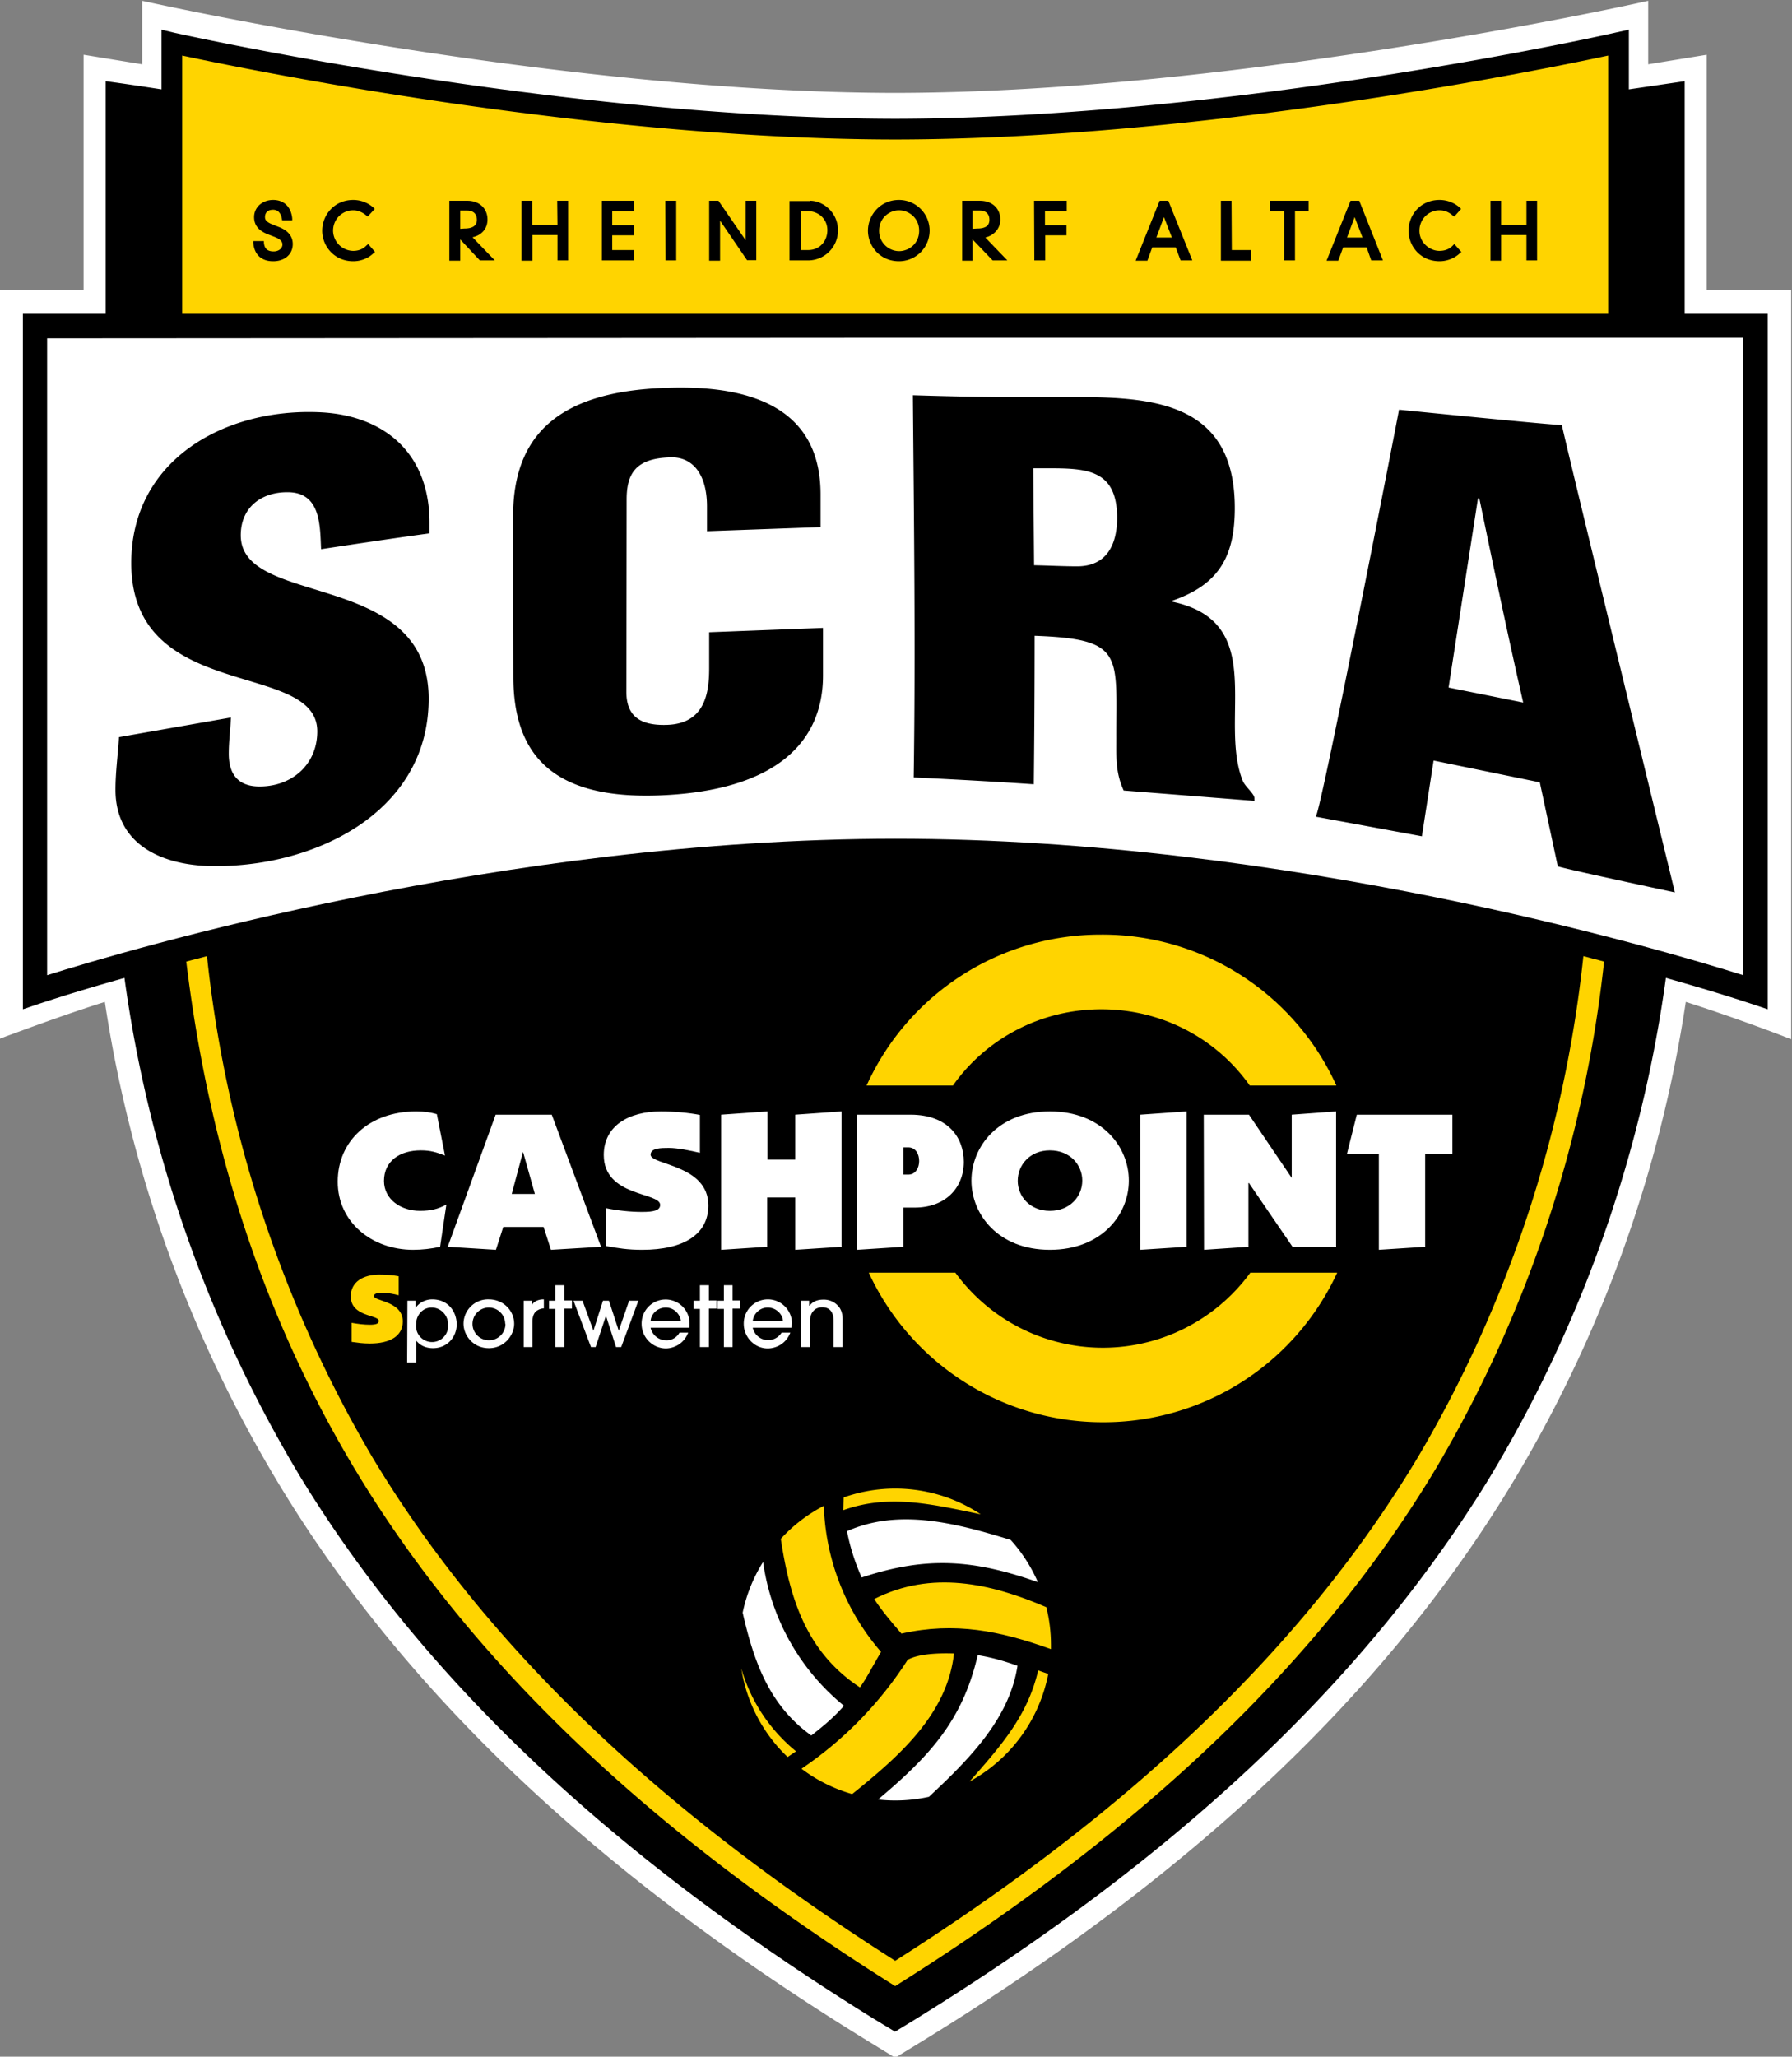
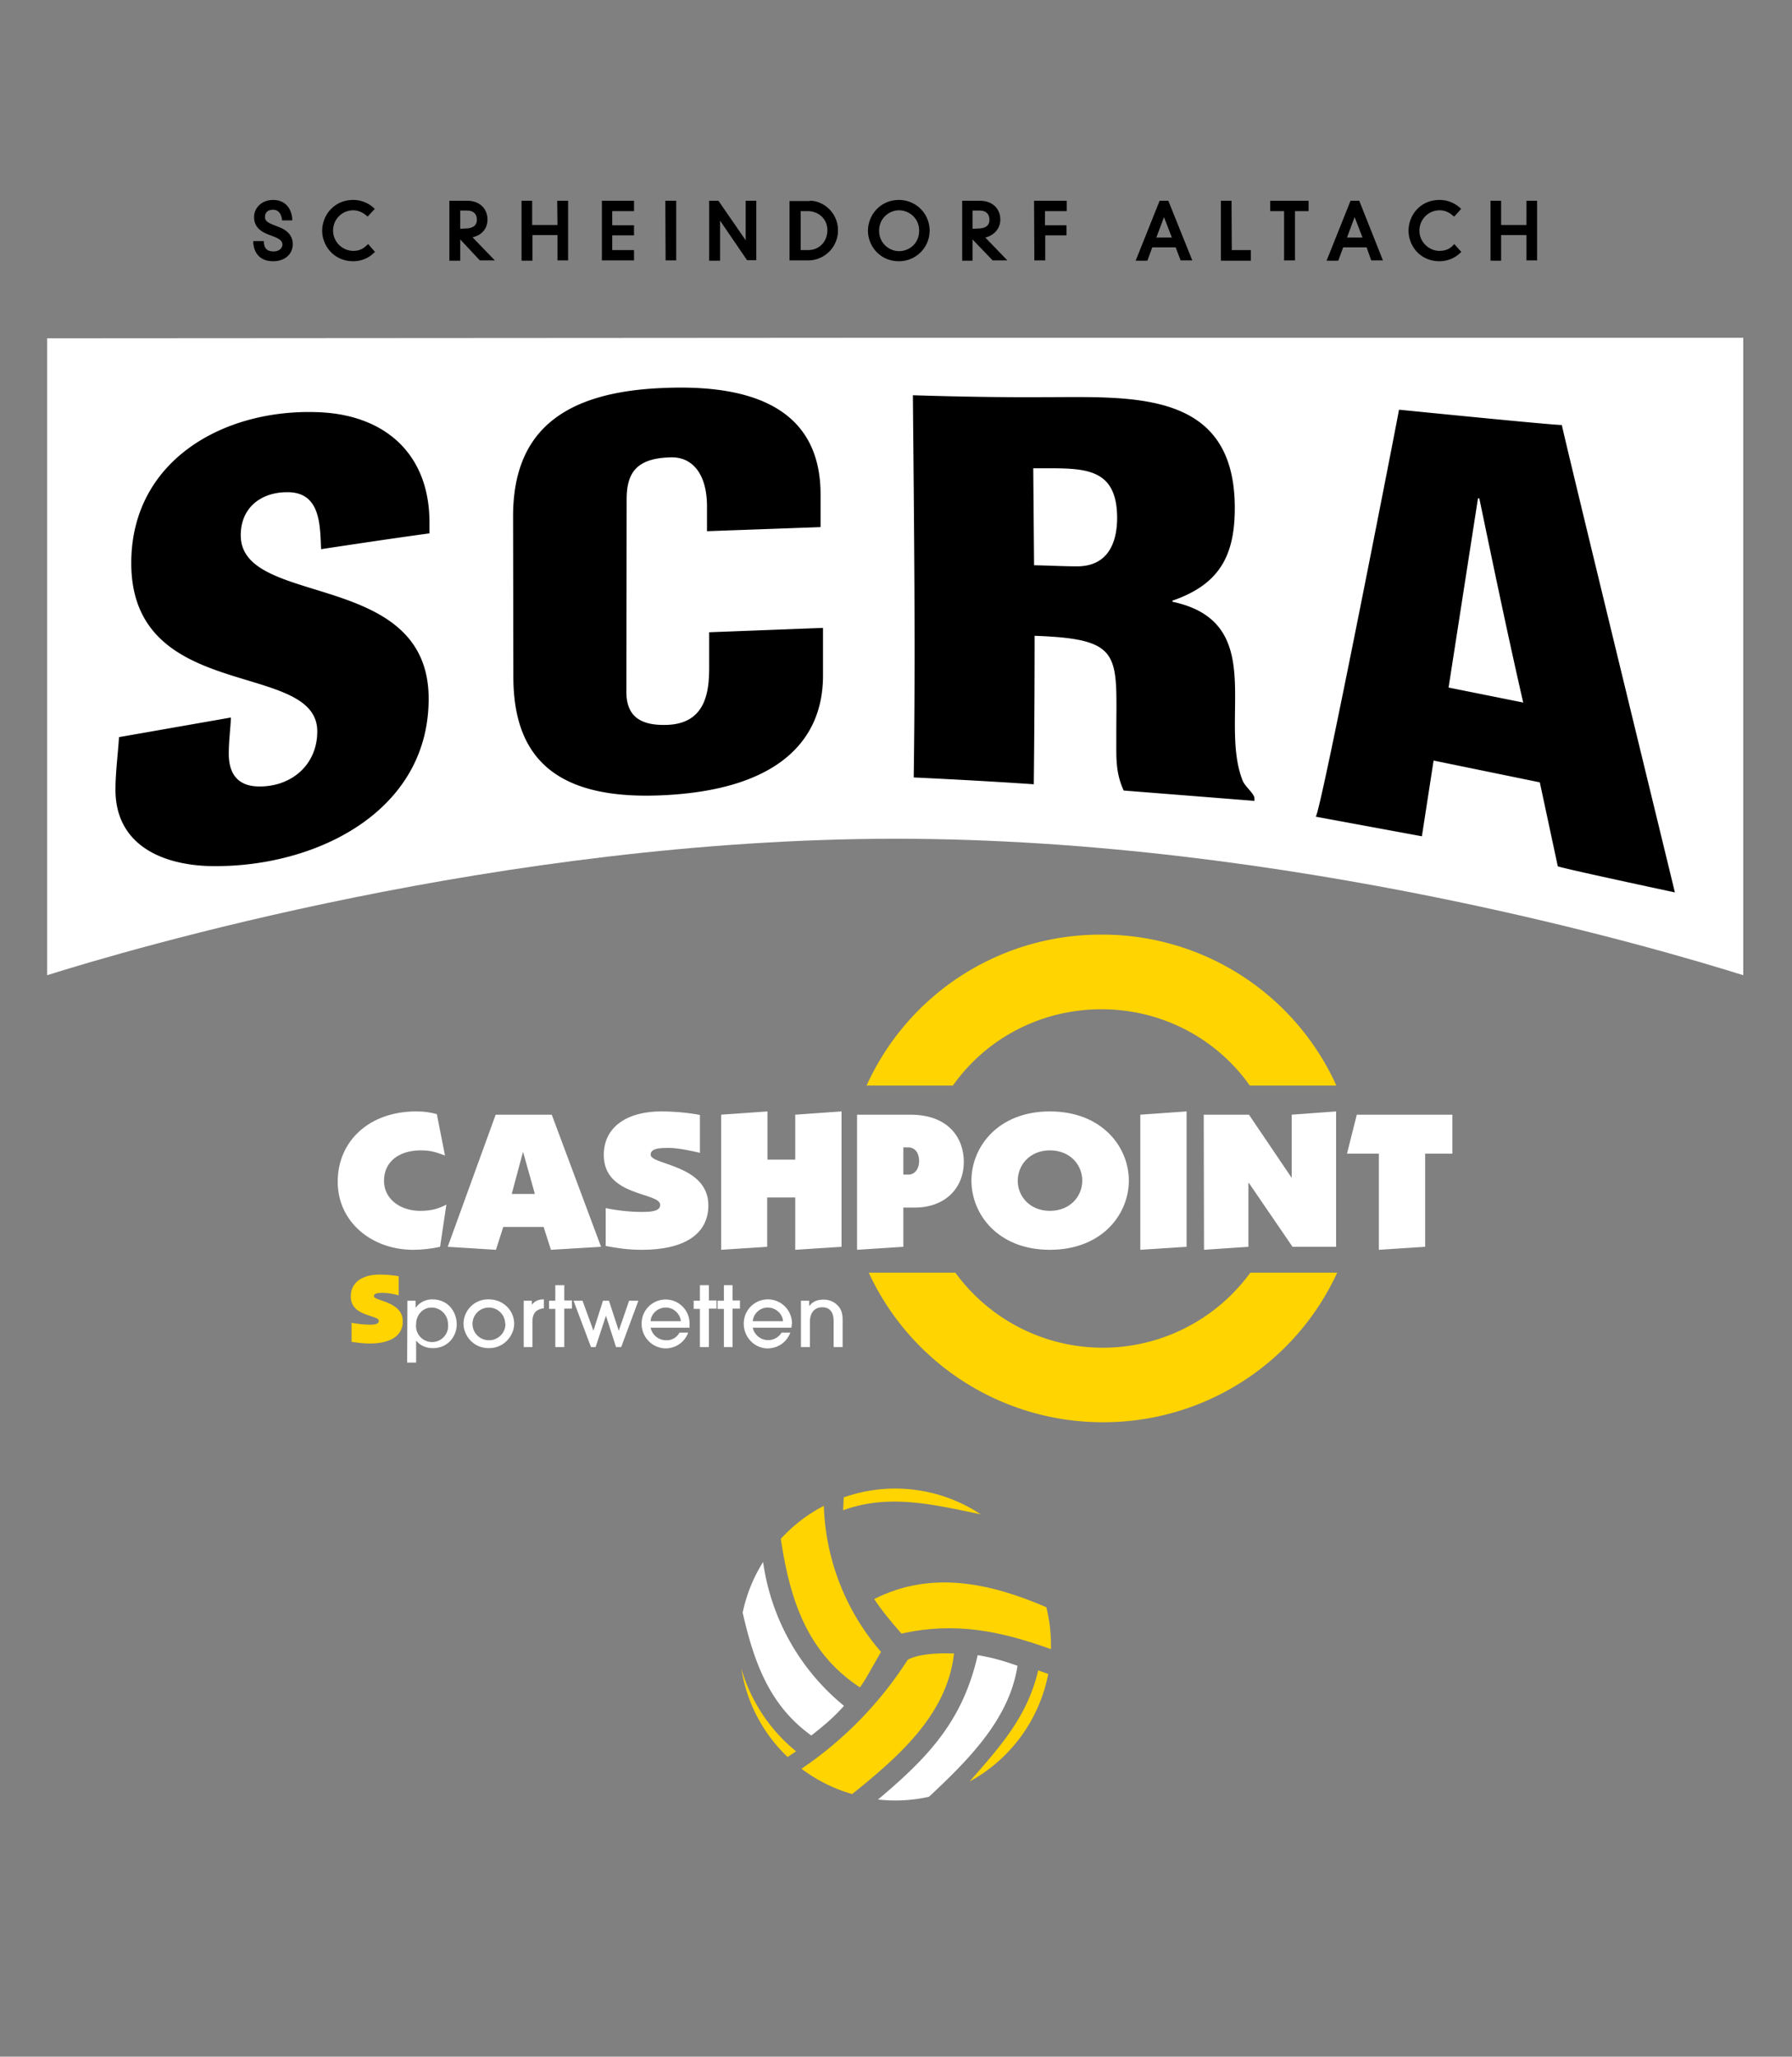
<svg xmlns="http://www.w3.org/2000/svg" fill="none" height="755" width="658">
  <rect width="100%" height="100%" fill="#808080" stroke="none" />
  <clipPath id="a">
    <path d="m0 0h658v755h-658z" />
  </clipPath>
  <g clip-path="url(#a)">
-     <path d="m626.7 106.4v-86.3l-21.5 3.5v-23.3l-2.3.5c-1.5.4-150 33.2-274.2 33.3-124.1-.1-272.7-33-274.2-33.3l-2.3-.5v23.3l-21.5-3.5v86.3h-31v275l2.6-1c.2 0 19.6-7.4 36.2-12.6a481 481 0 0 0 65 178.8c46 75.3 115.7 141.2 213.3 201.5l11.9 7.3 11.9-7.3c97.6-60.3 167.3-126.1 213.4-201.5a481 481 0 0 0 65-178.8c16.5 5.2 36 12.6 36.1 12.7l2.6 1v-275z" fill="#fff" />
-     <path d="m618.6 115.2v-85.4l-20.5 3v-21.9l-4.6 1c-1.4.4-140.3 31.5-264.8 31.7-124.5-.2-263.4-31.3-264.8-31.6l-4.6-1.1v21.9c-12.9-2-20.5-3-20.5-3v85.4h-30.4v255.3l5.9-2c.4-.1 11.8-4 31.4-9.5a482.2 482.2 0 0 0 64.6 183.2c45.3 74.2 114.2 139.2 210.7 199l7.6 4.6h.1l7.7-4.7c96.5-59.7 165.4-124.7 210.7-198.9a482.2 482.2 0 0 0 64.6-183.2c19.6 5.5 31 9.4 31.4 9.5l6 2v-255.3z" fill="#000" />
-     <path d="m590.5 20.4c-25.2 5.4-149.3 30.7-261.8 30.8-112.5-.1-236.6-25.4-261.8-30.8v94.8h523.6zm-9.1 330.6a457.1 457.1 0 0 1 -60.8 184c-41 68.4-103.9 128.9-191.9 184.8-88-56-150.9-116.4-192-184.9a457.2 457.2 0 0 1 -60.7-183.9l-7.6 2c8.5 70 29 131.4 61.7 186 42.2 70.4 107 132.4 197.8 189.6l.8.5.8-.5c90.9-57.2 155.6-119.2 197.8-189.6a464.3 464.3 0 0 0 61.7-186z" fill="#ffd400" />
    <path d="m17.3 124.2v233.8c29.6-9.3 166.8-50 311.4-50.1 144.6 0 281.8 40.8 311.4 50.1v-234h-311.4zm146.6 318c-3 1.6-5.6 2.3-9.7 2.3-7 0-13.2-4.2-13.2-11 0-7.2 5.7-11.2 13.5-11.2 3.7 0 5.7.7 8.9 1.9l-3-15.2c-2.1-.6-4.4-1-7.6-1-17.1 0-28.8 10.8-28.8 25.8 0 14.8 12.5 25 27.7 25 3.3 0 6.8-.4 9.9-1.1zm32.5-3.9h-8.5l4.1-15.3h.1zm-32 19.4 17.7 1.1 2.7-8.4h14.8l2.7 8.4 18.4-1.1-18.1-48.5h-20.6zm92.6-48.4c-4-.8-9.4-1.3-14.3-1.3-12 0-21 5.4-21 16 0 15.4 20.7 13.6 20.7 18.3 0 2-2.2 2.6-6.6 2.6-4.3 0-9-.5-13.4-1.4v13.9c4.5.8 8 1.4 13.4 1.4 15.2 0 24.3-5.6 24.3-16.3 0-15-21.2-14.8-21.2-18.6 0-2.5 3.8-2.5 6.7-2.5 3.3 0 8 1 11.4 1.8zm24.7 48.4v-18.1h10.3v19.2l17-1.1v-49.7l-17 1.2v16.5h-10.2v-17.7l-17 1.2v49.6zm50-36.5h1.8c2.7 0 4 2.4 4 5 0 2.5-1.3 5-4 5h-1.8zm0 36.5v-14.4h4.2c11 0 18-7 18-16.8 0-8.7-5.6-17.3-19.6-17.3h-19.6v49.6zm53.8-49.7c-19 0-28.8 13-28.8 25.4s9.8 25.4 28.8 25.4c19.1 0 29-13 29-25.4s-9.9-25.4-29-25.4zm0 14.3c7.5 0 11.9 5.4 11.9 11.1s-4.4 11.1-11.9 11.1c-7.4 0-11.8-5.4-11.8-11 0-5.8 4.4-11.2 11.8-11.2zm33.2-13.1v49.6l17-1.1v-49.7zm23.4 49.6 16.3-1.1v-23.4h.2l16 23.4h16v-49.7l-16.3 1.2v23.2l-15.7-23.2h-16.6zm52.5-35.3h11.7v35.3l17-1.1v-34.2h10v-14.3h-35.1z" fill="#fff" />
    <path d="m318.2 398.5a94.3 94.3 0 0 1 86.2-55.4 94.3 94.3 0 0 1 86.3 55.4h-31.8c-12-17-31.9-28-54.5-28-22.5 0-42.5 11-54.5 28zm172.8 68.7a94.4 94.4 0 0 1 -86 54.9 94.6 94.6 0 0 1 -86-54.9h31.8a67 67 0 0 0 108.3 0z" fill="#ffd400" />
    <path d="m164.5 486a5.9 5.9 0 1 1 -11.7 0c0-3.1 2.3-6 5.7-6 3.5 0 6 3 6 6zm-15 14.2h3.3v-8.1c.8 1 2.6 2.8 6.2 2.8 5.4 0 8.7-4.3 8.7-8.7 0-4.5-3-9.2-9-9.2-2.1 0-4.5.9-6 3h-.1v-2.5h-3zm36.1-14.2a6 6 0 0 1 -6.1 6 6 6 0 1 1 6-6zm3.2 0c0-5-4.1-9-9.3-9a9 9 0 0 0 -9.3 8.9c0 4.3 3.5 9 9.3 9s9.3-4.8 9.3-9m6.7 8.6v-9.3c0-2.4.9-3.7 1.9-4.2.8-.5 1.8-.7 2.3-.7v-3.3c-.7 0-3 0-4.4 2v-1.5h-3v17zm11.7-14.1h2.8v-3h-2.8v-5.6h-3.3v5.7h-2.3v3h2.3v14h3.3zm27.2-2.9h-3.4l-3.8 11-3.6-11h-2.2l-3.5 11-4-11h-3.3l6.4 17h1.7l3.8-11.5 3.7 11.5h1.9zm4.5 7.5c.1-2.5 2.4-5 5.6-5 3 0 5.3 2.5 5.5 5zm14.3 2.4v-1.7a8.8 8.8 0 1 0 -17.6.3 9 9 0 0 0 8.8 9c2.7 0 6.6-1.4 8.3-5.8h-3.2a5.3 5.3 0 0 1 -5 2.8 5.8 5.8 0 0 1 -5.6-4.6zm7.1-7h2.8v-3h-2.8v-5.6h-3.3v5.7h-2.3v3h2.3v14h3.3zm8.7 0h2.7v-3h-2.7v-5.6h-3.2v5.7h-2.3v3h2.3v14h3.2zm7.4 4.6c.2-2.5 2.4-5 5.5-5s5.5 2.5 5.6 5zm14.2 2.4.2-1.7a8.8 8.8 0 1 0 -17.7.3c0 4.8 3.9 9 8.8 9 2.7 0 6.6-1.4 8.3-5.8h-3.2a5.8 5.8 0 0 1 -10.6-1.8zm18.8 7.1v-10c0-2-.4-3.3-1.1-4.4a7 7 0 0 0 -6-3c-.7 0-3.4 0-5 2.2h-.2v-1.8h-3v17h3.3v-9.3c0-3.4 1.8-5.3 4.5-5.3 4.2 0 4.2 4 4.2 5.4v9.2z" fill="#fff" />
    <path d="m146.4 468.5c-2-.4-4.7-.6-7.1-.6-6 0-10.5 2.7-10.5 8 0 7.6 10.3 6.7 10.3 9 0 1-1 1.4-3.3 1.4-2.1 0-4.5-.3-6.7-.7v7c2.3.3 4 .6 6.7.6 7.5 0 12.1-2.8 12.1-8.1 0-7.5-10.6-7.4-10.6-9.3 0-1.2 2-1.2 3.3-1.2 1.8 0 4 .4 5.8.9z" fill="#ffd400" />
    <path d="m102.3 83.3-2.5-1c-2.2-.9-2.5-1.8-2.5-2.6 0-1 .4-2.7 3-2.7 2.3 0 3 2.1 3.2 3.3l.1.6h3.7v-.7c-.4-4.2-3-6.8-7-6.8s-7 2.7-7 6.3c0 3 1.7 5 5 6.3l2.6 1c2.5 1 2.8 2 2.8 2.8 0 1.4-1.4 2.5-3.2 2.5-2.3 0-3.4-1-3.6-3.2v-.6h-3.9v.7c.4 4.3 3 6.7 7.3 6.7s7.2-2.6 7.2-6.3c0-2-.9-4.7-5.2-6.3zm32.3 6.8c-1.4 1.4-3 2-4.9 2a7.5 7.5 0 0 1 -7.4-7.4c0-4.2 3.3-7.5 7.4-7.5 1.7 0 3.4.7 4.8 1.9l.5.4 2.6-2.8-.5-.5a11.2 11.2 0 0 0 -7.4-2.8c-7.1 0-11.4 5.7-11.4 11.3 0 5.5 4.3 11.2 11.4 11.2 2.7 0 5.5-1 7.5-3l.5-.4-2.5-2.9zm34.4-6.1v-6.7h2.5c2.3 0 3.6 1.2 3.6 3.4 0 2.1-1.5 3.2-4.6 3.2zm10-3.4c0-4.1-3-6.9-7.4-6.9h-6.6v22h4v-7.8l7.2 7.7h5.5l-8.2-8.5c3.3-.7 5.5-3.1 5.5-6.5m25.7 2h-9.3v-8.9h-3.9v22h4v-9.4h9.2v9.3h3.9v-21.9h-4zm16.3 13h11.8v-3.8h-8v-5.4h8v-3.7h-8v-5.2h8v-3.8h-11.8zm23.4 0h3.9v-21.9h-4zm29.4-7.4-10-14.5h-3.4v22h4v-14.7l9.9 14.5h3.4v-21.8h-3.9zm22.9 3.6h-2.7v-14.3h2.5c4.2 0 7.3 3 7.3 7 0 4.2-3 7.3-7 7.3zm.7-18h-7.5v21.8h6.8a11 11 0 0 0 11-11c0-6.5-5.3-10.9-10.3-10.9m32.7 18.5a7.4 7.4 0 0 1 -7.3-7.5c0-4.7 3.8-7.5 7.3-7.5 3.6 0 7.4 2.8 7.4 7.5s-3.7 7.5-7.4 7.5zm0-18.8c-7 0-11.4 5.7-11.4 11.3 0 5.5 4.3 11.2 11.4 11.2a11.2 11.2 0 1 0 0-22.5zm27 10.6v-6.7h2.6c2.3 0 3.6 1.2 3.6 3.4s-1.5 3.2-4.5 3.2zm10.2-3.4c0-4.1-3-6.9-7.5-6.9h-6.5v22h3.8v-7.8l7.4 7.7h5.4l-8.1-8.4c2.9-.7 5.5-3 5.5-6.6zm12.5 15h4v-9.2h7.8v-3.7h-7.9v-5.2h8v-3.8h-12zm44.8-8.4 2.8-7.5 2.9 7.5zm1.2-13.5-8.8 22h4.3l1.8-4.9h8.6l1.8 4.8h4.3l-8.8-21.9zm26.4 0h-3.9v22h11v-3.9h-7zm14.2 3.8h5.1v18.1h4v-18.1h5v-3.8h-14.1zm28.2 9.7 2.8-7.5 2.9 7.5zm1.3-13.5-8.8 22h4.3l1.8-4.9h8.6l1.7 4.8h4.3l-8.7-21.9zm37.6 16.4c-1.3 1.4-3 2-5 2-3.5 0-7.3-3-7.3-7.4 0-4.2 3.3-7.5 7.4-7.5 1.7 0 3.4.6 4.9 2l.5.3 2.5-2.8-.5-.5a11.2 11.2 0 0 0 -7.4-2.8c-7.2 0-11.4 5.7-11.4 11.3 0 5.5 4.2 11.2 11.4 11.2 2.7 0 5.6-1.1 7.5-3l.5-.4-2.6-2.9zm27-16.4v8.9h-9.3v-8.9h-3.9v22h3.9v-9.4h9.3v9.3h3.9v-21.9zm-516.8 196.9c-.4 6.4-1.3 12.9-1.3 19.3 0 19.7 16.2 27.3 33.7 28 38.1 1.2 81.3-19 81.3-61.4 0-47.7-69-33.2-69-60 0-10.4 7.8-16.1 17.8-15.8 11.6.4 11.3 12.4 11.7 20.9 13.3-2 26.5-4 39.8-5.8v-4c0-25.2-16.4-39.7-41.2-40.5-34.8-1.2-68.3 18-68.3 55.4 0 51.7 68.3 35.4 68.3 61.8 0 12.4-9.7 20.6-22 20.2-7.5-.3-10.5-5-10.5-12 0-4.5.6-9 .8-13.3zm336.2-37.2c33.2 1.2 29.9 7 30 37.8 0 7-.3 12.4 2.7 19l48 3.8v-1c0-1.6-3.4-4.2-4.3-6.4-9-22.7 9.6-58.2-25.8-65.7v-.4c17.1-5.9 22.9-16.3 22.9-34 0-43.6-37.7-40.7-70-40.7-16 .1-32.1-.2-48.2-.7.4 46.8 1 93.5.3 140.3 14.7.7 29.4 1.5 44.1 2.5.2-18.2.3-36.3.3-54.5zm-.5-61.5h5.4c14.4 0 25.3.5 25.4 18.1 0 9.6-3.6 17.8-14.5 17.9-5.3 0-10.7-.3-16-.4zm179.9 86-27.4-5.5 10.8-69.5.5.1c5.2 25 10.4 50 16.1 74.9zm-37.2 49.1 4.3-27.8 39 8 6.6 30.8c.8.6 43 9.6 43 9.6 0-.1-41.8-171.6-41.5-171.6 0 .4-59.8-5.6-59.8-5.6.1 0-29 149.4-30.6 149.4zm-220.8-113.5v-12c0-29.1-21.4-40.5-57-39.1-38.2 1.3-56 16.5-55.9 47.4l.1 58.6c0 29.2 15 45 53.4 43.6 42.8-1.6 60.3-19.4 60.3-44v-17.5l-41.8 1.6v13c0 8.7-1.2 20.5-15.4 21-11 .4-15-4.1-15-12.2l.1-70.5c0-9.3 3.1-15.2 16.1-15.5 7.8-.3 13.4 5.8 13.4 18v9.1z" fill="#000" />
    <path d="m356 654a57.4 57.4 0 0 0 28.9-39.5l-3.7-1.3c-3.8 16.3-13 27-25.2 40.8z" fill="#ffd400" />
    <path d="m373.6 611.5c-5.1-1.8-9.2-3-14.6-3.9-5.5 24-17.8 37.2-36.6 53a57.1 57.1 0 0 0 18.7-1c15-14 29.5-28.7 32.5-48z" fill="#fff" />
    <path d="m350.3 607c-5.7-.2-13 .1-17 2.3a138.3 138.3 0 0 1 -39 40 57.1 57.1 0 0 0 18.6 9.3c17.7-14.2 35-29.6 37.4-51.7zm-78.1 5.5a57 57 0 0 0 17 32.5l3.1-2.1a61 61 0 0 1 -20.1-30.4z" fill="#ffd400" />
    <path d="m297.9 637.1c4.6-3.6 8.2-6.6 12-10.9a82.9 82.9 0 0 1 -29.7-52.8 56.9 56.9 0 0 0 -7.5 18.6c4.2 18.5 10 34.2 25.2 45.1z" fill="#fff" />
    <path d="m315.8 619.4c1.2-1.7 2.5-3.8 3.7-6l4-7a86 86 0 0 1 -21-53.6c-6 3.1-11.3 7.2-15.8 12.1 3.3 21.8 9.3 41.5 29 54.5zm-6-69.7-.2 4.7c16.7-6 32.2-2.3 50.5 1.5a56.8 56.8 0 0 0 -50.3-6.2z" fill="#ffd400" />
-     <path d="m311 562.1a78 78 0 0 0 5.4 17c24.2-8 41.3-6.5 64.7 1.7-2.5-5.7-5.9-11-10-15.5-20.5-6.3-41.1-11.6-60.1-3.2z" fill="#fff" />
    <path d="m321 587c2.6 4 5.9 8 10 12.7 19.6-4.4 36.3-1 54.9 5.7v-1.7c0-4.7-.6-9.3-1.7-13.7-20.7-8.9-42.2-13.6-63.2-3z" fill="#ffd400" />
  </g>
</svg>